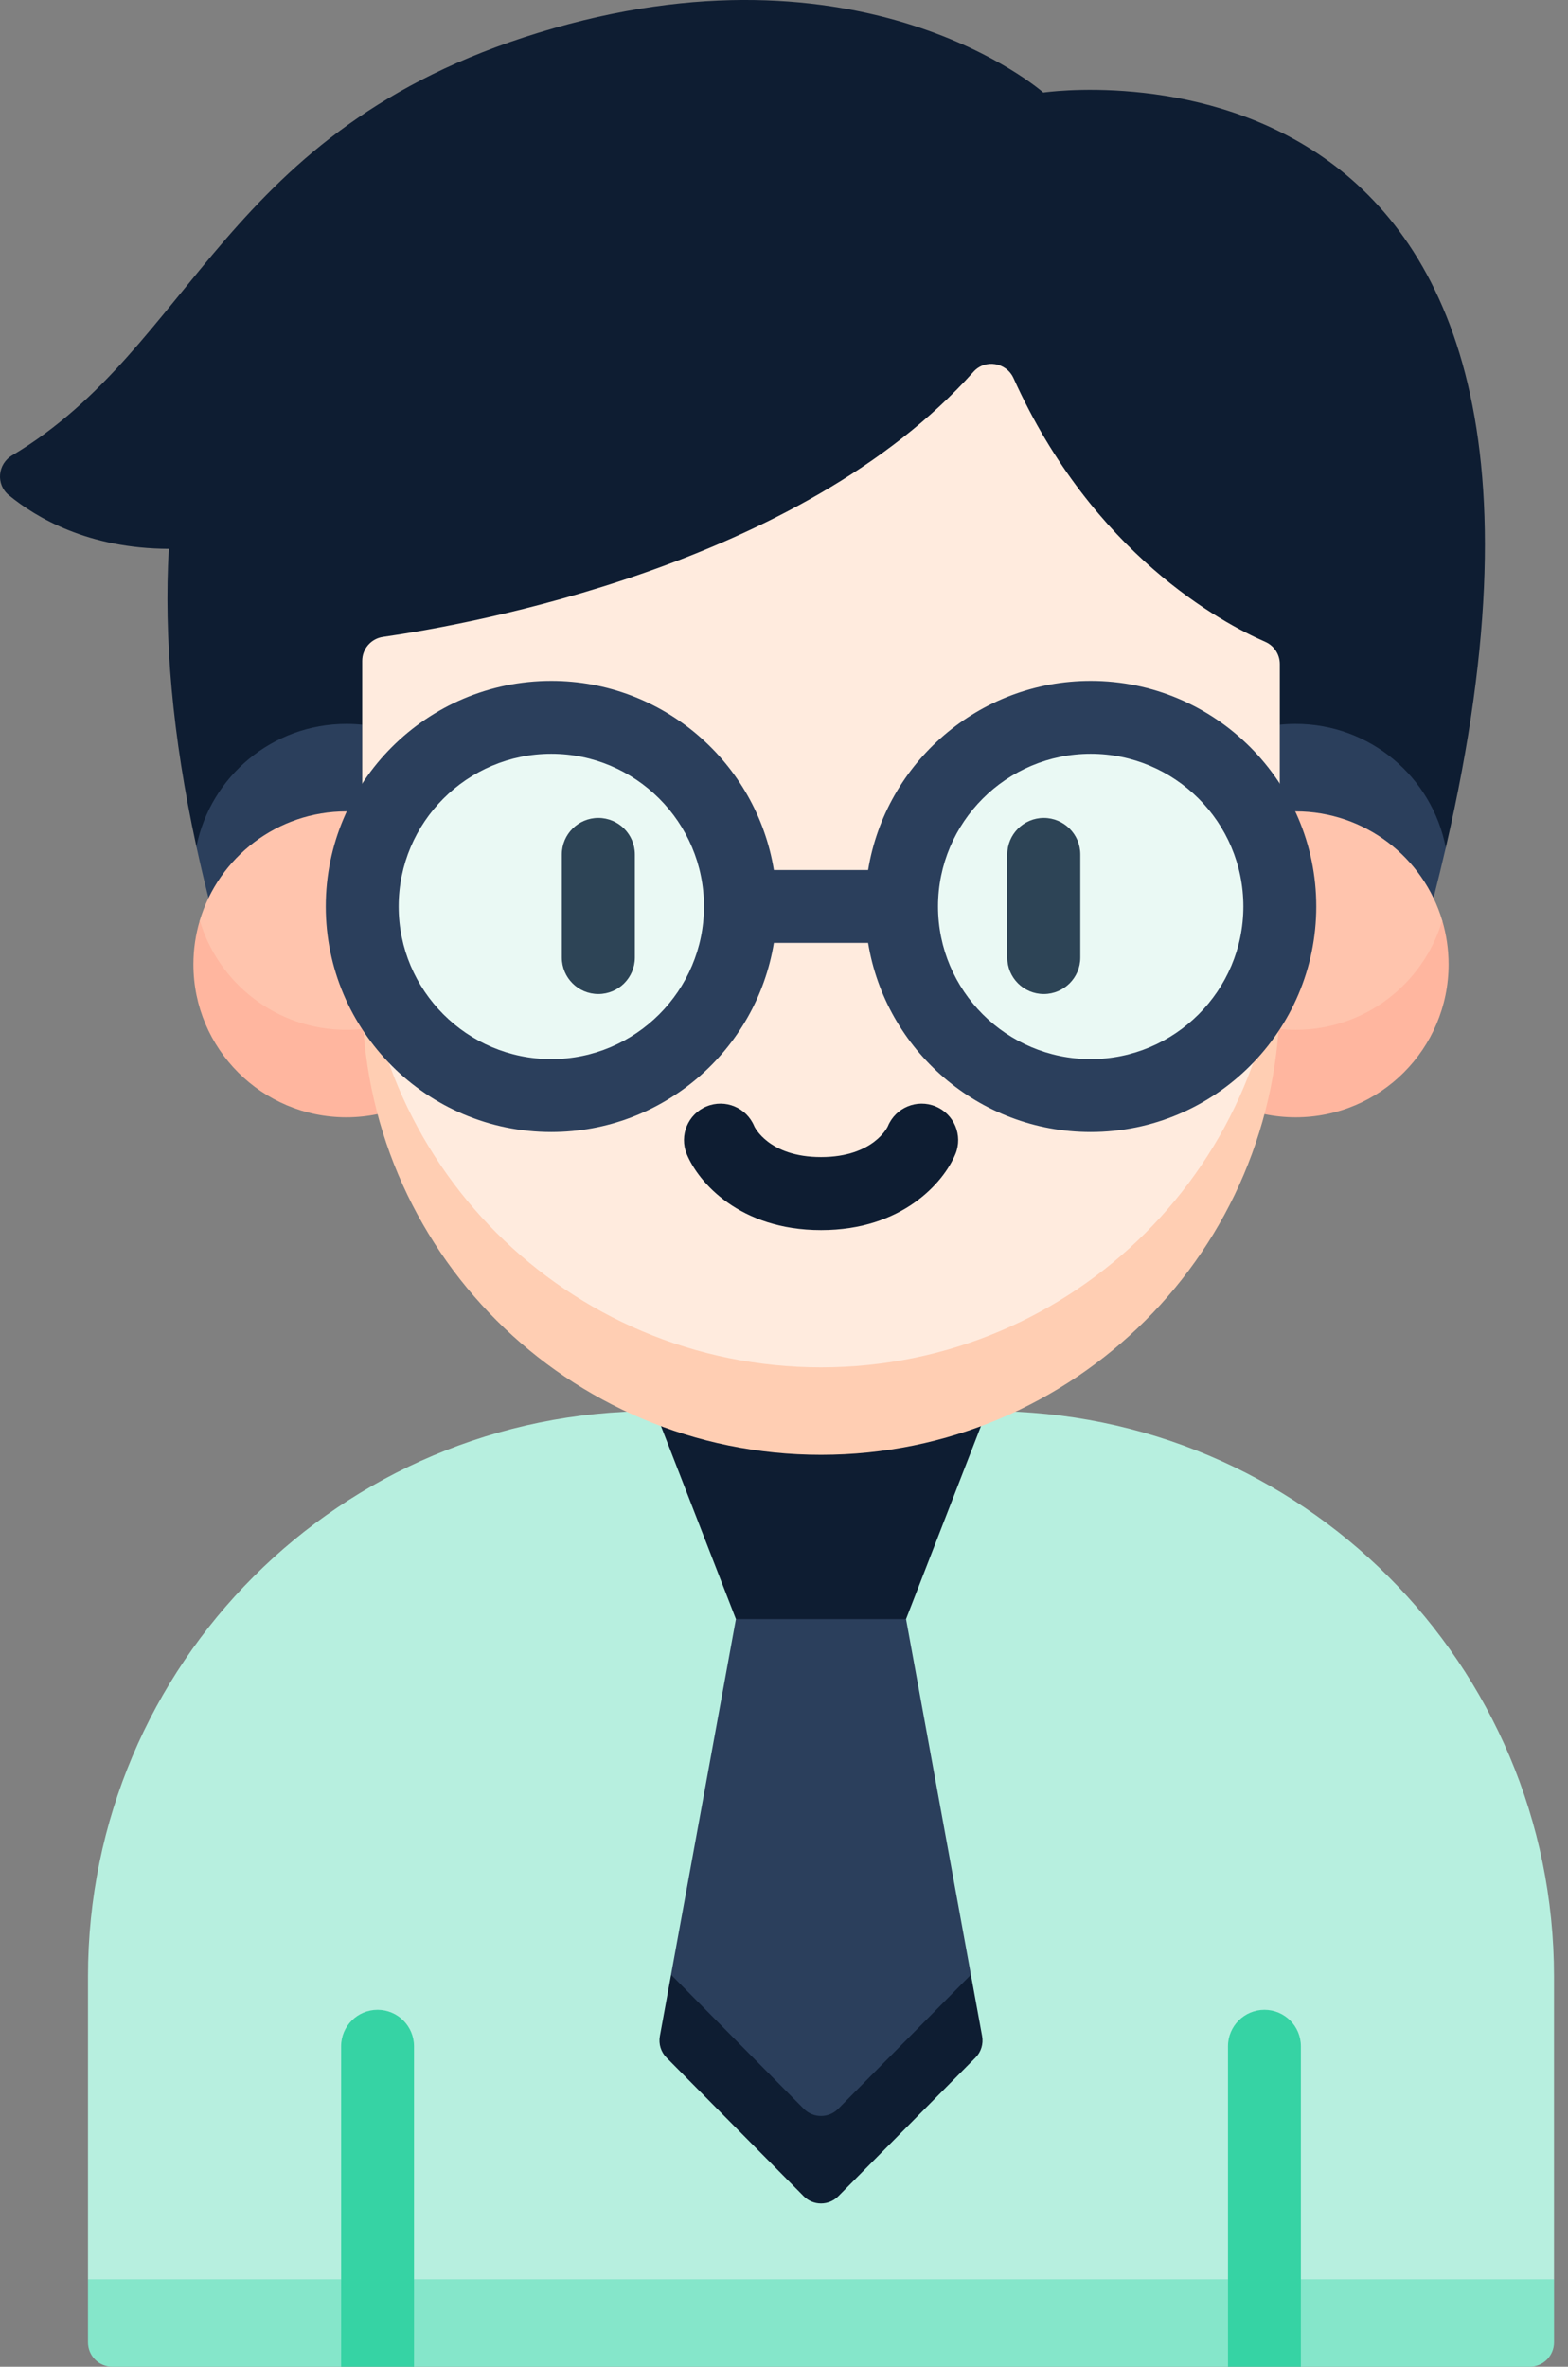
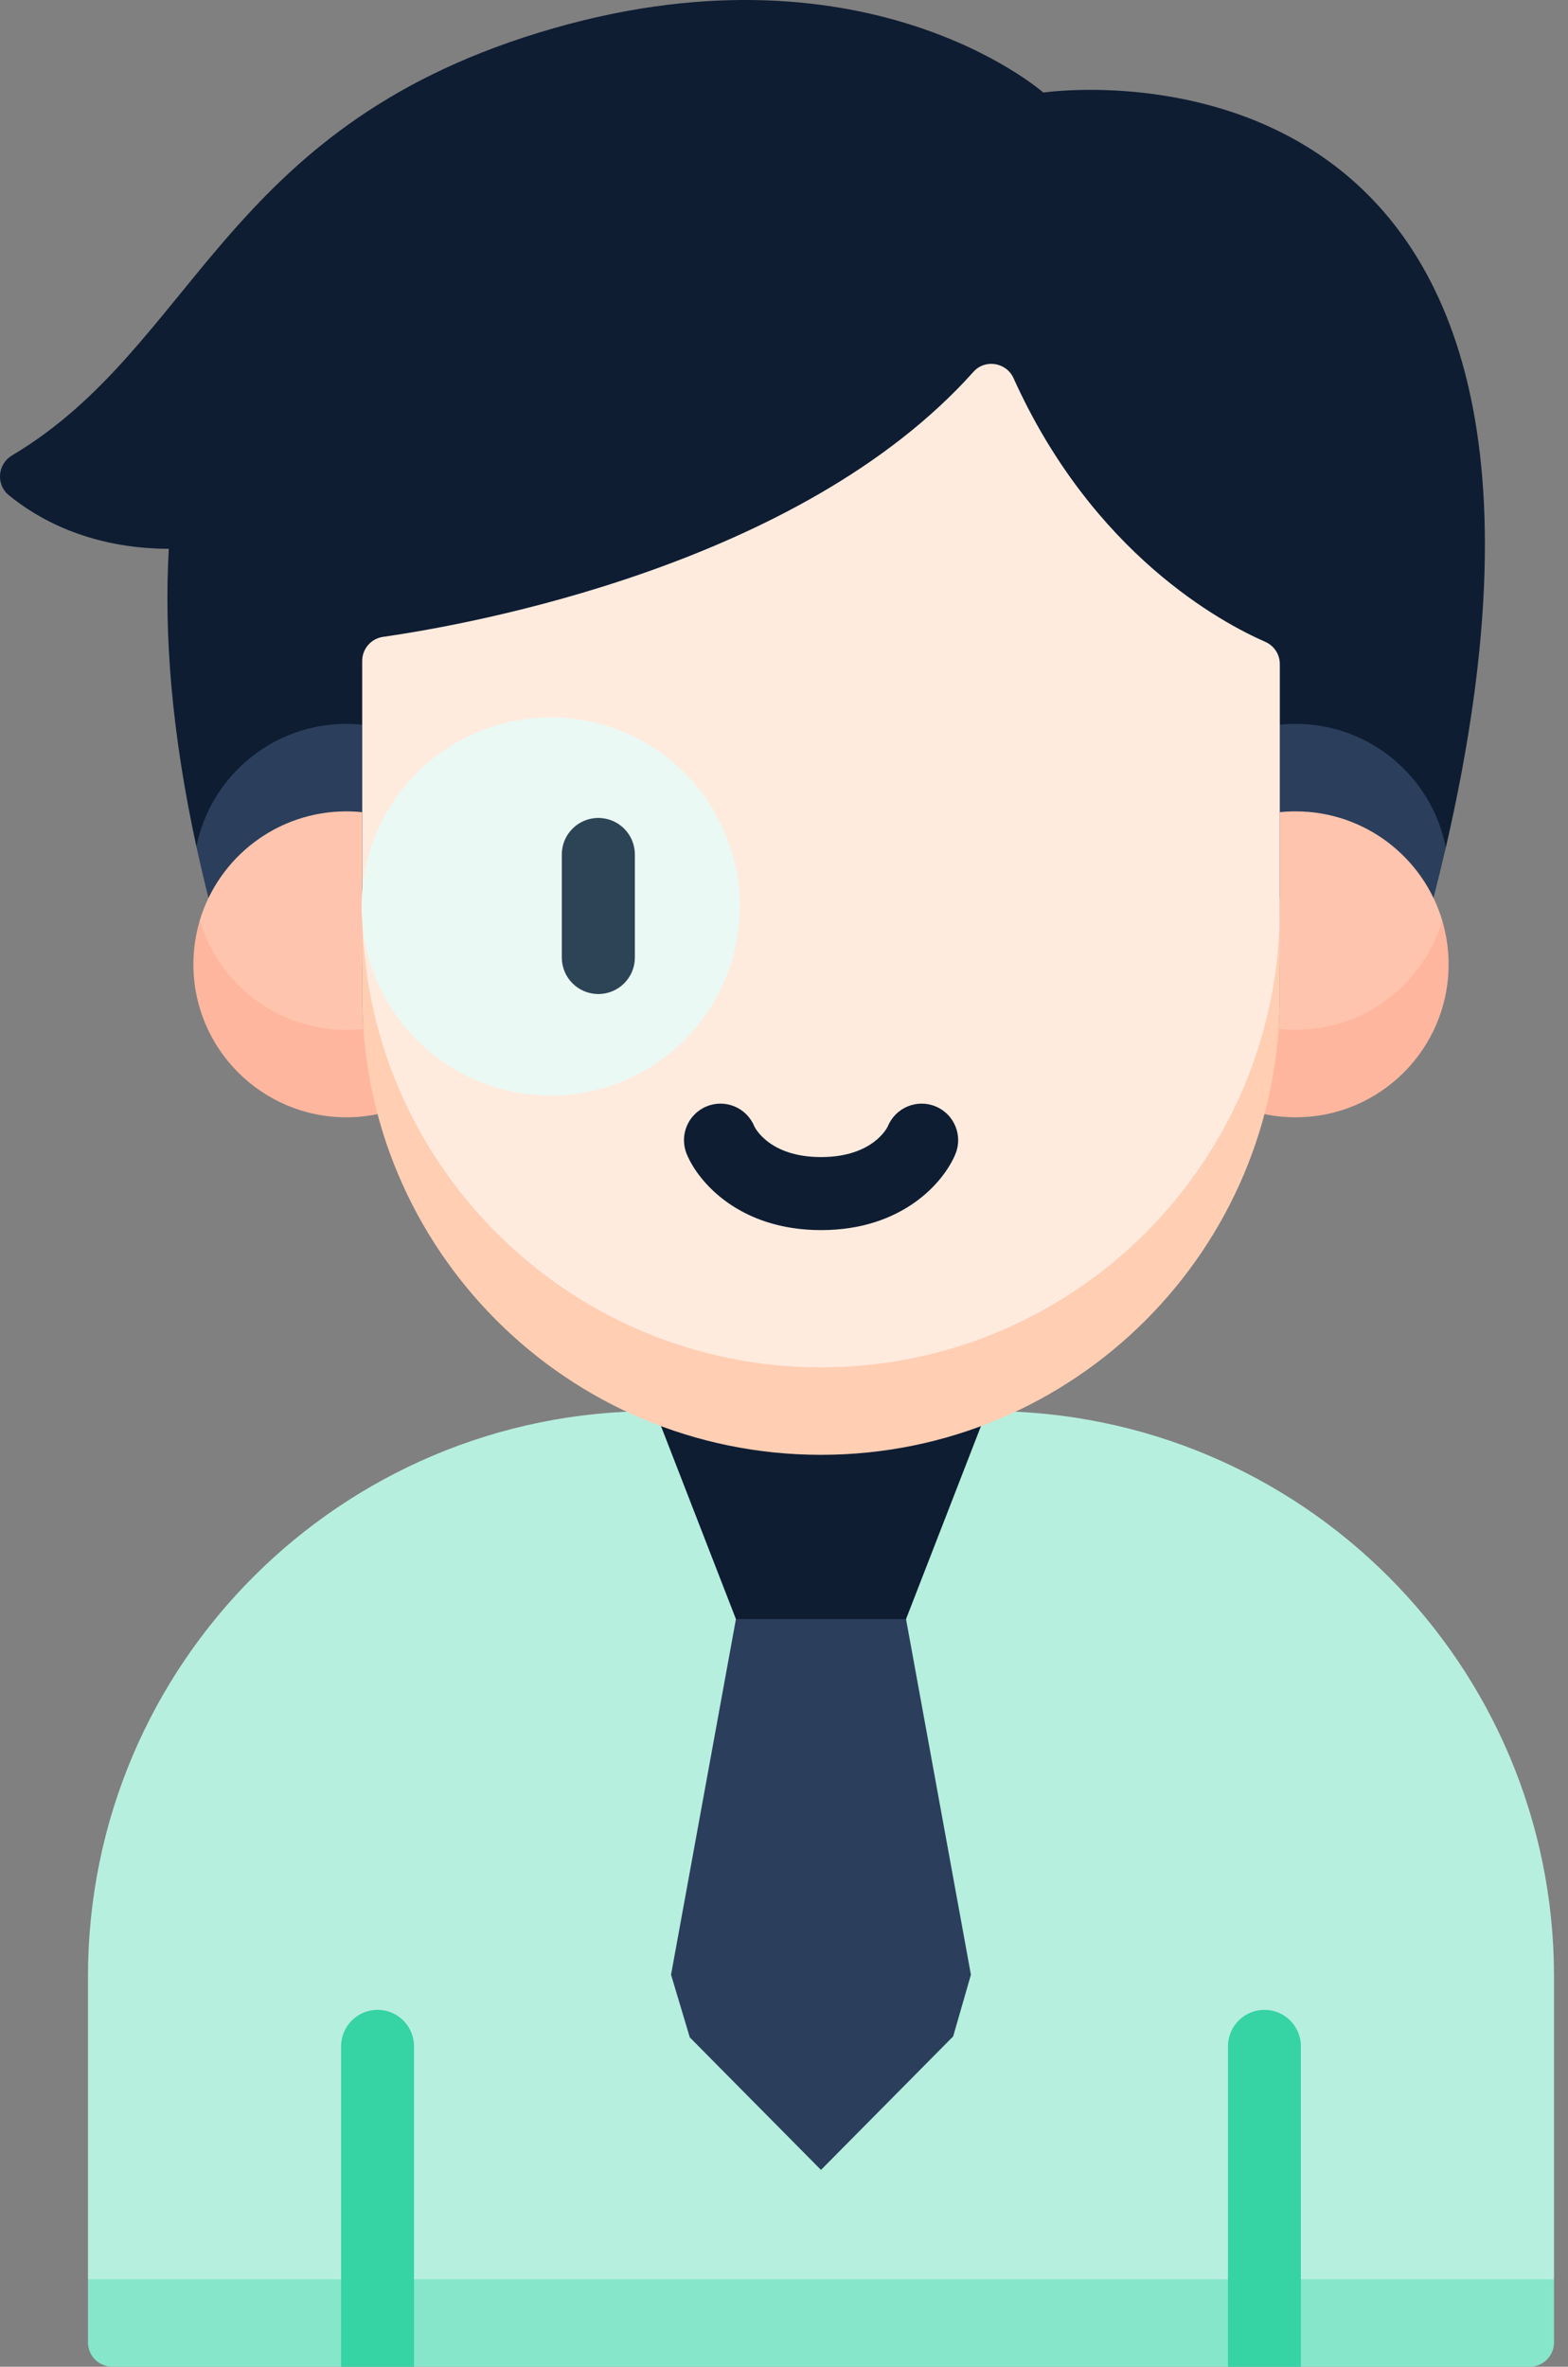
<svg xmlns="http://www.w3.org/2000/svg" width="53" height="80" viewBox="0 0 53 80" fill="none">
  <rect x="0" y="0" width="53" height="80" fill="#808080" stroke="none" />
  <path d="M46.975 30.354L48.87 28.651C55.459 0.118 35.265 3.129 35.265 3.129C35.265 3.129 29.171 -2.258 18.21 1.104C7.508 4.386 6.602 11.703 0.409 15.393C-0.083 15.686 -0.145 16.374 0.298 16.738C1.238 17.51 2.999 18.542 5.706 18.551C5.536 21.51 5.821 24.857 6.638 28.614L8.525 30.354H46.975V30.354Z" fill="#0E1D32" />
  <path d="M11.708 24.469C9.203 24.469 7.115 26.25 6.639 28.614C6.763 29.185 6.899 29.764 7.047 30.354H12.243V24.496C12.067 24.478 11.889 24.469 11.708 24.469V24.469Z" fill="#2B3F5C" />
  <path d="M48.454 30.354C48.603 29.774 48.74 29.207 48.869 28.651C48.407 26.268 46.311 24.469 43.794 24.469C43.613 24.469 43.435 24.478 43.259 24.496V30.354H48.454V30.354Z" fill="#2B3F5C" />
  <path d="M12.242 33.668V27.453C12.067 27.435 11.888 27.426 11.708 27.426C9.366 27.426 7.387 28.983 6.751 31.118C6.612 31.587 8.852 36.289 11.708 36.289L12.282 34.778C12.255 34.412 12.242 34.042 12.242 33.668Z" fill="#FFC4AD" />
  <path d="M11.708 34.81C9.366 34.81 7.389 33.252 6.753 31.117C6.613 31.586 6.537 32.082 6.537 32.596C6.537 35.451 8.852 37.767 11.708 37.767C12.069 37.767 12.422 37.729 12.762 37.659L13.935 36.24L12.283 34.777C12.094 34.798 11.902 34.81 11.708 34.81V34.81Z" fill="#FFB69F" />
  <path d="M51.049 78.521H4.453L2.974 77.043V66.805C2.974 56.252 11.529 47.697 22.082 47.697H33.42C43.973 47.697 52.527 56.252 52.527 66.805V77.043L51.049 78.521Z" fill="#B7EFDF" />
  <path d="M3.796 80H11.53L12.762 78.521L13.994 80H41.507L42.739 78.521L43.971 80H51.706C52.16 80 52.528 79.632 52.528 79.178V77.043H2.974V79.178C2.974 79.632 3.342 80 3.796 80V80Z" fill="#85E6CA" />
  <path d="M24.875 54.728L27.75 53.25L30.625 54.728L32.818 66.749L32.218 68.834L27.75 73.347L23.316 68.868L22.682 66.749L24.875 54.728Z" fill="#2B3F5C" />
-   <path d="M27.167 71.28L22.683 66.75L22.304 68.826C22.256 69.09 22.34 69.36 22.528 69.551L27.167 74.237C27.489 74.561 28.013 74.561 28.335 74.237L32.973 69.551C33.161 69.361 33.245 69.09 33.197 68.826L32.818 66.75L28.334 71.28C28.013 71.605 27.489 71.605 27.167 71.28Z" fill="#0E1D32" />
  <path d="M30.625 54.728H24.875L22.145 47.697H33.355L30.625 54.728Z" fill="#0E1D32" />
  <path d="M43.258 33.668V27.453C43.434 27.435 43.613 27.426 43.793 27.426C46.135 27.426 48.114 28.983 48.75 31.118C48.889 31.587 46.649 36.289 43.793 36.289L43.219 34.778C43.245 34.412 43.258 34.042 43.258 33.668Z" fill="#FFC4AD" />
  <path d="M43.793 34.81C46.136 34.81 48.113 33.252 48.749 31.117C48.888 31.586 48.964 32.082 48.964 32.596C48.964 35.451 46.649 37.767 43.793 37.767C43.432 37.767 43.08 37.729 42.739 37.659L41.566 36.24L43.218 34.777C43.407 34.798 43.599 34.81 43.793 34.81V34.81Z" fill="#FFB69F" />
  <path d="M32.905 12.567C27.044 19.123 15.851 21.112 12.946 21.528C12.541 21.586 12.243 21.933 12.243 22.341V30.353V32.189C12.243 40.754 19.186 47.697 27.751 47.697C36.316 47.697 43.259 40.754 43.259 32.189V30.711V22.447C43.259 22.121 43.067 21.826 42.768 21.695C41.311 21.059 36.941 18.732 34.259 12.784C34.017 12.247 33.297 12.128 32.905 12.567V12.567Z" fill="#FFEBDE" />
  <path d="M27.751 46.219C19.186 46.219 12.243 39.276 12.243 30.711V33.668C12.243 42.233 19.186 49.176 27.751 49.176C36.316 49.176 43.259 42.233 43.259 33.668V30.711C43.259 39.276 36.316 46.219 27.751 46.219V46.219Z" fill="#FFCEB3" />
  <path d="M24.884 31.867C25.562 28.404 23.304 25.047 19.841 24.369C16.377 23.692 13.02 25.95 12.342 29.413C11.665 32.876 13.923 36.233 17.386 36.911C20.849 37.589 24.206 35.331 24.884 31.867Z" fill="#EAF9F4" />
-   <path d="M37.534 36.966C41.043 36.591 43.584 33.443 43.21 29.934C42.836 26.425 39.688 23.884 36.178 24.258C32.669 24.632 30.128 27.78 30.502 31.289C30.877 34.798 34.025 37.34 37.534 36.966Z" fill="#EAF9F4" />
  <path d="M13.994 77.043V69.168C13.994 68.487 13.443 67.936 12.762 67.936C12.082 67.936 11.53 68.487 11.53 69.168V77.043L12.762 78.522L13.994 77.043Z" fill="#36D3A4" />
  <path d="M11.53 77.043H13.994V80H11.53V77.043Z" fill="#36D3A4" />
  <path d="M43.971 77.043V69.168C43.971 68.487 43.42 67.936 42.739 67.936C42.059 67.936 41.507 68.487 41.507 69.168V77.043L42.739 78.522L43.971 77.043Z" fill="#36D3A4" />
  <path d="M41.507 77.043H43.971V80H41.507V77.043Z" fill="#36D3A4" />
  <path d="M31.622 37.398C30.992 37.138 30.271 37.439 30.011 38.069C30.007 38.08 29.532 39.111 27.753 39.111C25.973 39.111 25.499 38.08 25.495 38.069C25.235 37.439 24.514 37.138 23.883 37.398C23.253 37.657 22.953 38.379 23.212 39.009C23.605 39.964 25.004 41.58 27.753 41.58C30.502 41.58 31.901 39.964 32.294 39.009C32.553 38.379 32.253 37.657 31.622 37.398Z" fill="#0E1D32" />
  <path d="M20.224 33.6C20.906 33.6 21.459 33.048 21.459 32.366V28.883C21.459 28.201 20.906 27.648 20.224 27.648C19.542 27.648 18.99 28.201 18.99 28.883V32.366C18.99 33.048 19.542 33.6 20.224 33.6Z" fill="#2D4456" />
-   <path d="M35.281 27.648C34.599 27.648 34.047 28.201 34.047 28.883V32.366C34.047 33.048 34.599 33.6 35.281 33.6C35.963 33.6 36.516 33.048 36.516 32.366V28.883C36.516 28.201 35.963 27.648 35.281 27.648Z" fill="#2D4456" />
-   <path d="M36.867 23.016C33.082 23.016 29.934 25.788 29.343 29.408H26.158C25.567 25.788 22.419 23.016 18.635 23.016C14.431 23.016 11.011 26.436 11.011 30.64C11.011 34.844 14.431 38.264 18.635 38.264C22.42 38.264 25.567 35.492 26.158 31.872H29.343C29.934 35.492 33.082 38.264 36.867 38.264C41.07 38.264 44.491 34.844 44.491 30.64C44.491 26.436 41.071 23.016 36.867 23.016ZM18.635 35.8C15.79 35.8 13.475 33.485 13.475 30.64C13.475 27.795 15.79 25.48 18.635 25.48C21.48 25.48 23.795 27.794 23.795 30.64C23.795 33.485 21.48 35.8 18.635 35.8ZM36.867 35.8C34.021 35.8 31.706 33.485 31.706 30.64C31.706 27.795 34.021 25.48 36.867 25.48C39.712 25.48 42.027 27.794 42.027 30.64C42.027 33.485 39.712 35.8 36.867 35.8Z" fill="#2B3F5C" />
</svg>